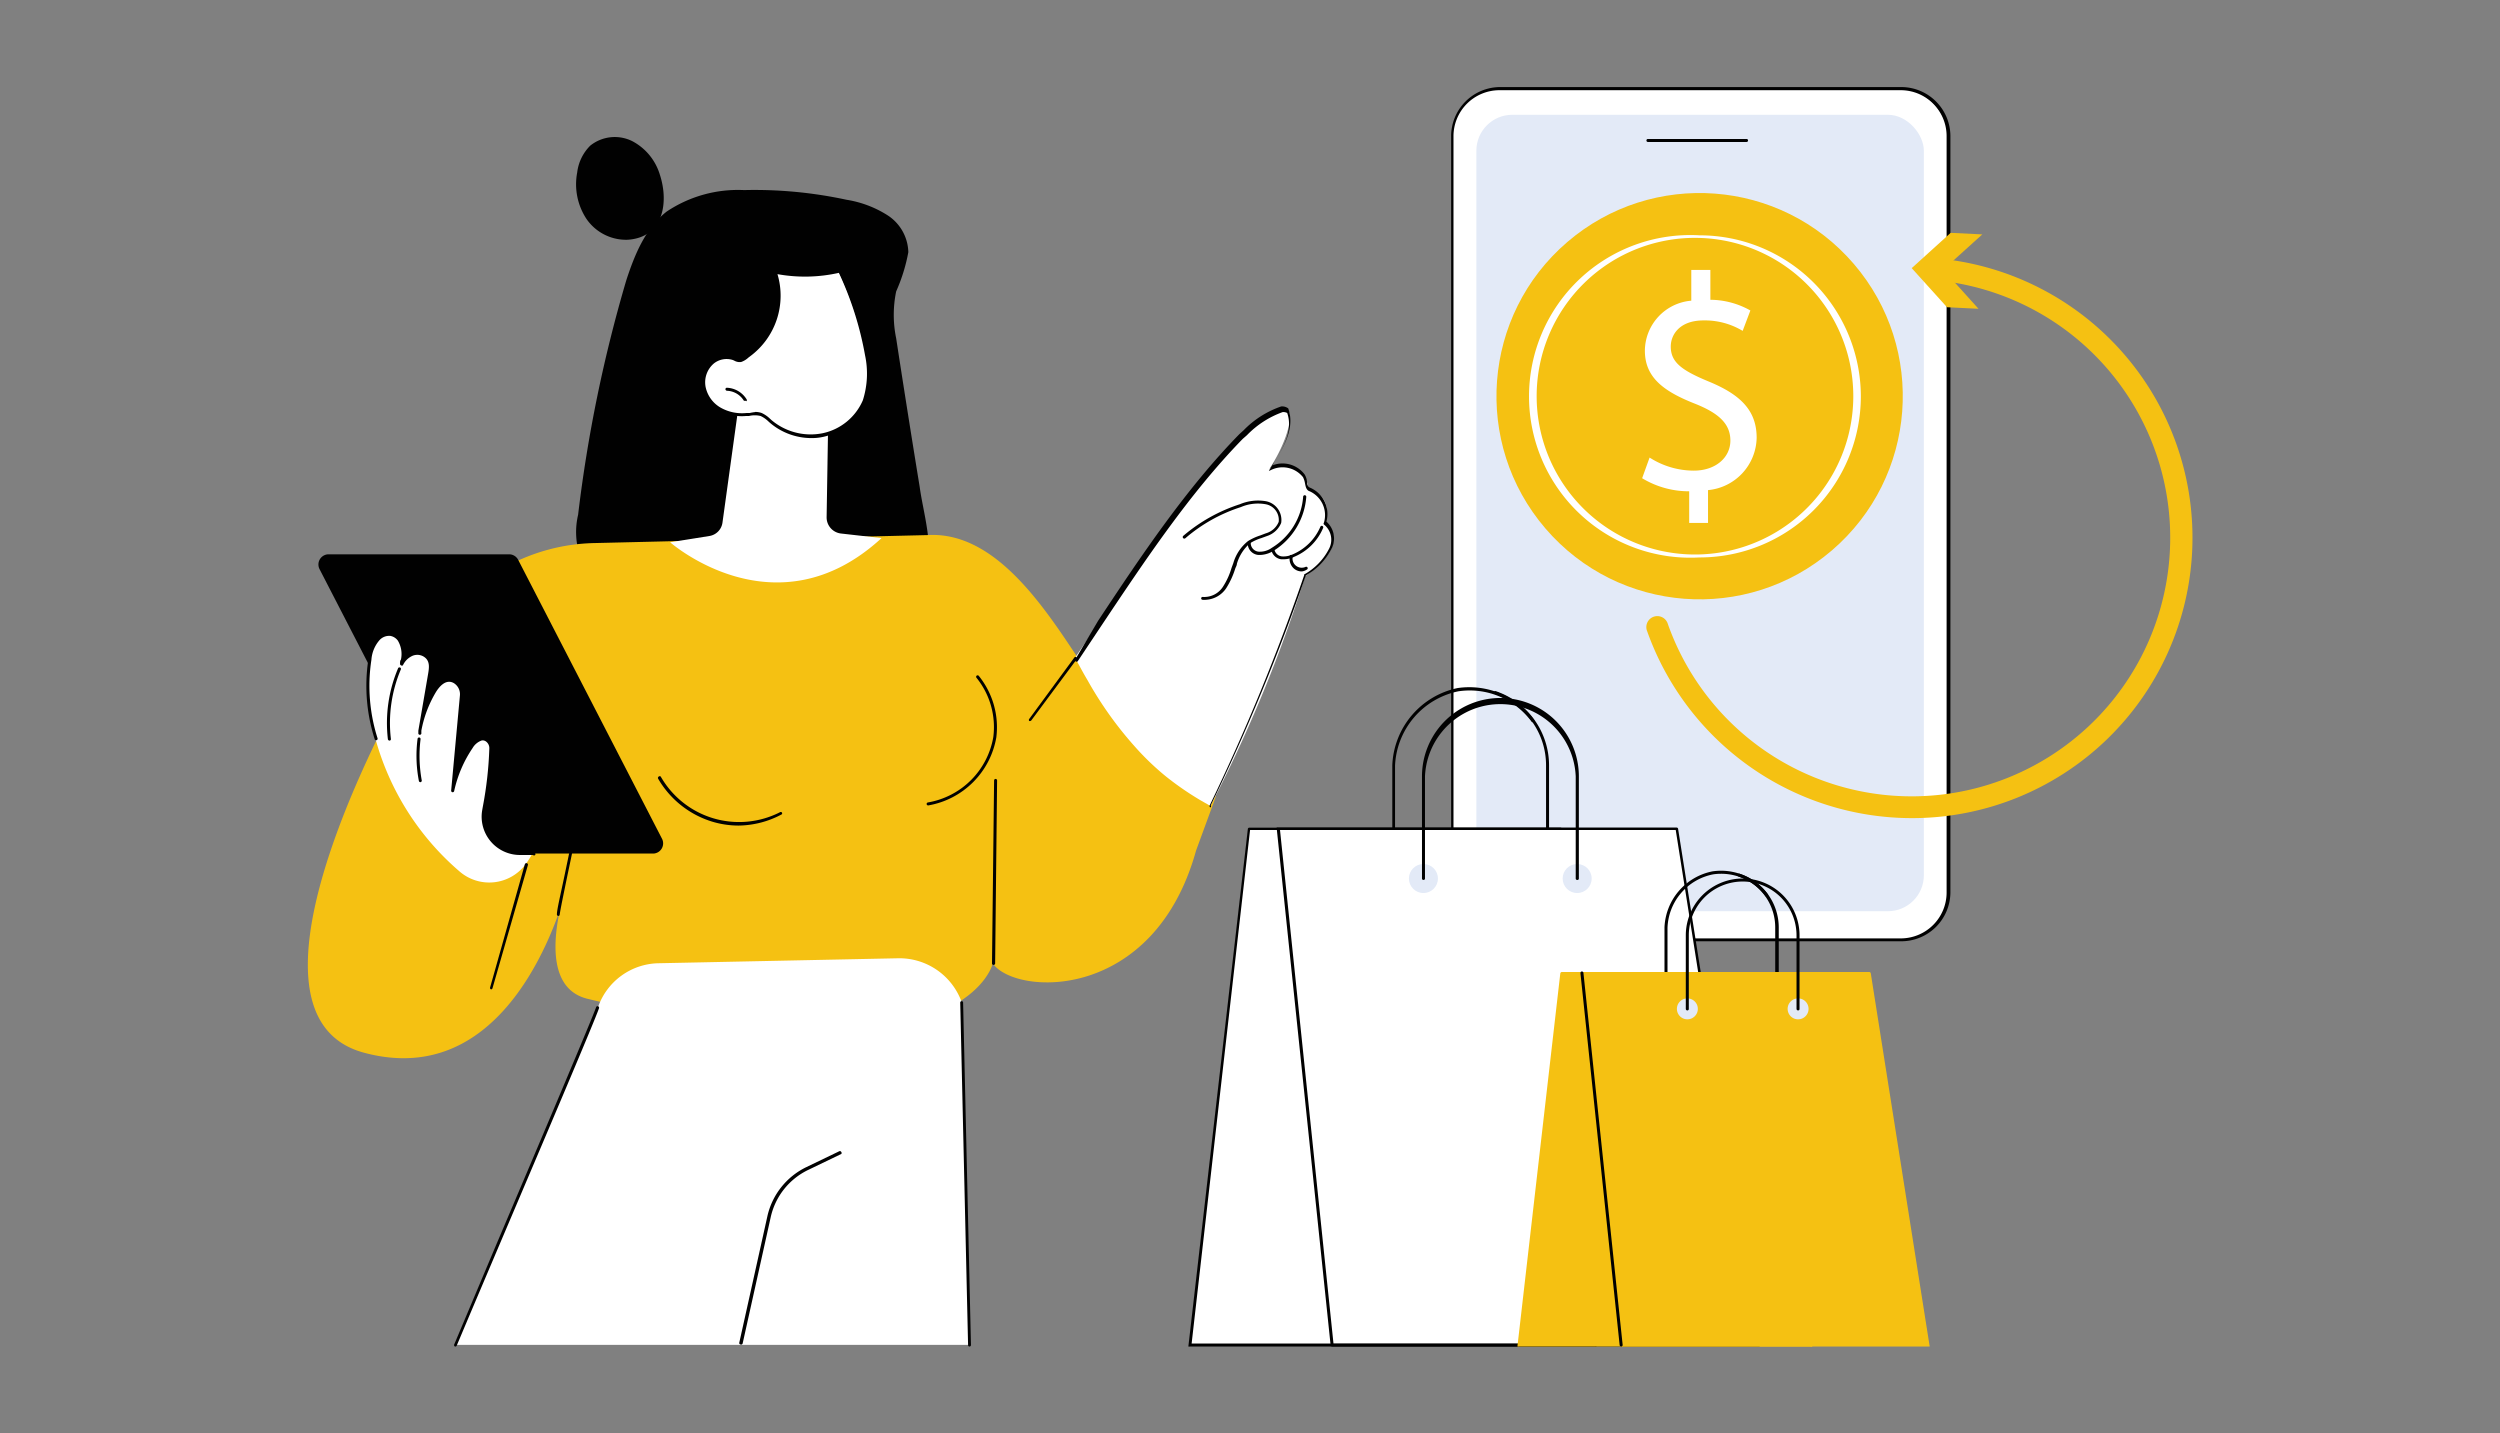
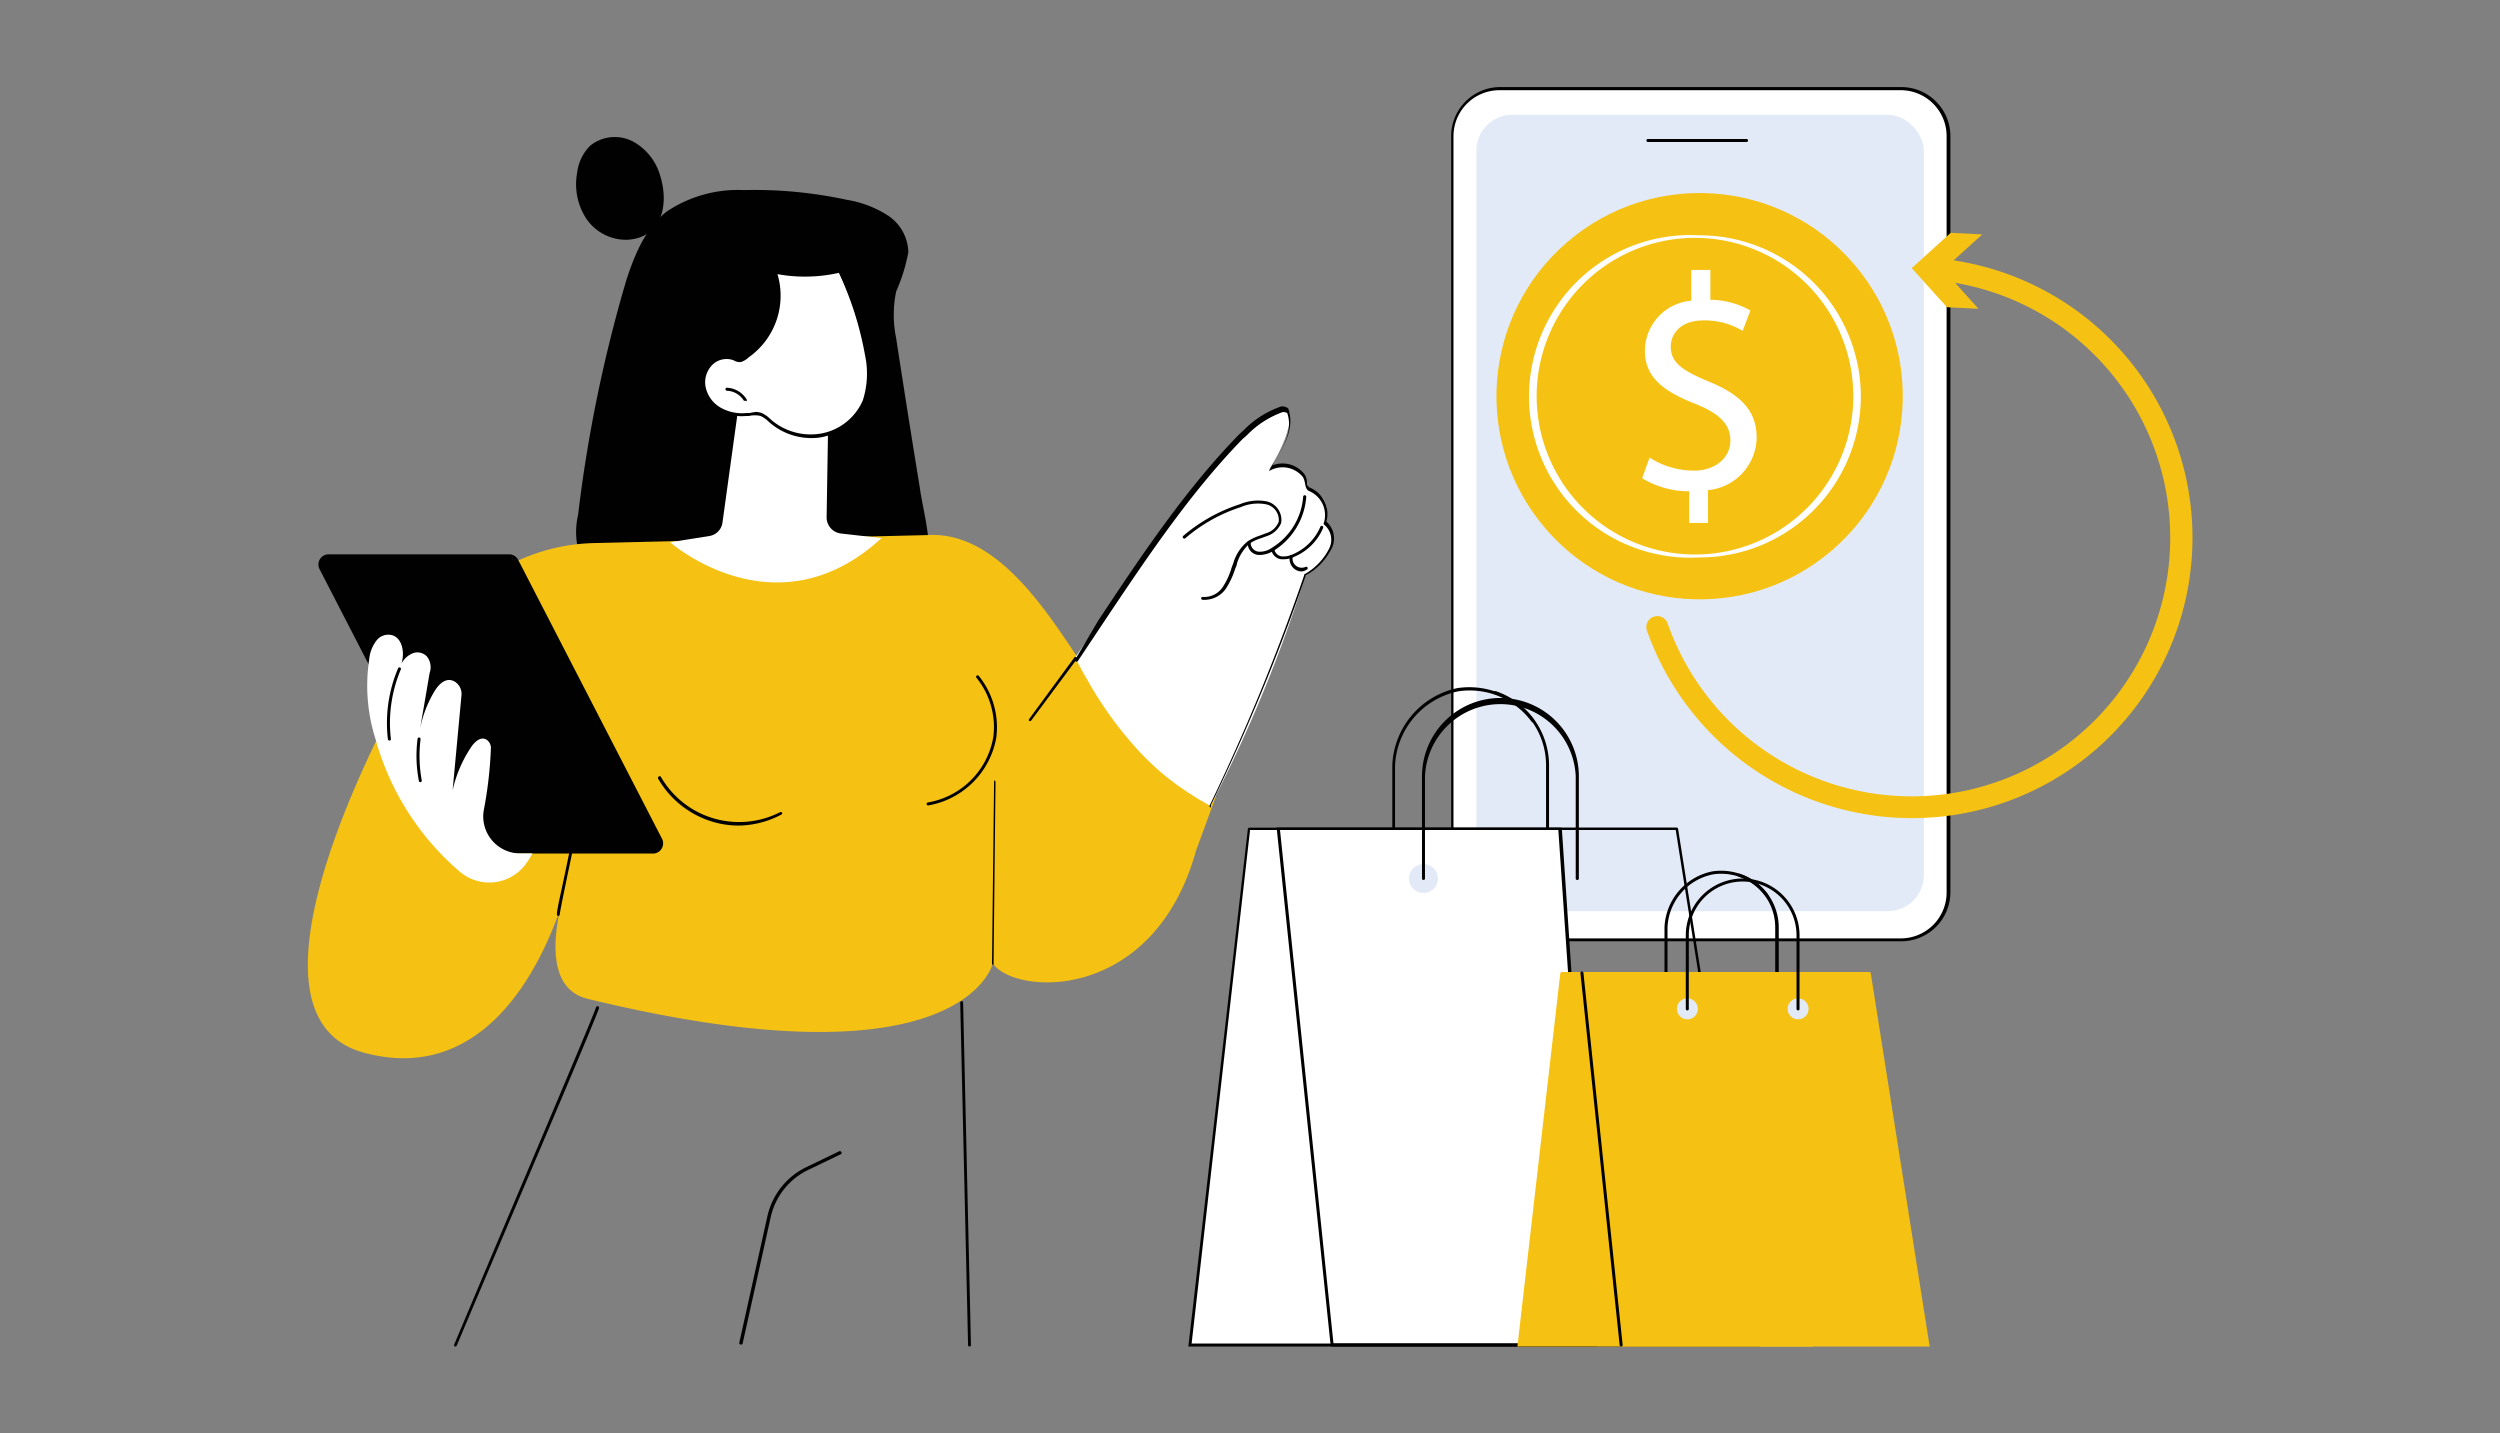
<svg xmlns="http://www.w3.org/2000/svg" viewBox="0 0 191.23 109.65">
  <rect x="0" y="0" width="191.23" height="109.65" fill="#808080" stroke="none" />
  <defs>
    <style>.cls-1{fill:#fff;}.cls-2{fill:#010101;}.cls-3{fill:#e3eaf7;}.cls-4{fill:#f5c112;}.cls-5{fill:none;}</style>
  </defs>
  <g id="Camada_2" data-name="Camada 2">
    <g id="Camada_1-2" data-name="Camada 1">
      <g id="Cashback">
        <rect class="cls-1" x="111.06" y="6.78" width="37.96" height="65.12" rx="3.63" />
        <path class="cls-2" d="M145.39,72H114.7A3.76,3.76,0,0,1,111,68.27V10.41a3.76,3.76,0,0,1,3.75-3.75h30.69a3.76,3.76,0,0,1,3.75,3.75V68.27A3.76,3.76,0,0,1,145.39,72ZM114.7,6.9a3.52,3.52,0,0,0-3.52,3.51V68.27a3.52,3.52,0,0,0,3.52,3.51h30.69a3.51,3.51,0,0,0,3.51-3.51V10.41a3.51,3.51,0,0,0-3.51-3.51Z" />
        <rect class="cls-3" x="112.93" y="8.78" width="34.23" height="60.92" rx="2.75" />
        <path class="cls-2" d="M133.6,10.86h-7.55a.11.11,0,0,1-.11-.12.11.11,0,0,1,.11-.11h7.55a.11.11,0,0,1,.11.11A.11.11,0,0,1,133.6,10.86Z" />
        <path class="cls-4" d="M146.23,62.58A21.5,21.5,0,0,1,126,48.3a.84.84,0,1,1,1.58-.56,19.78,19.78,0,1,0,20.49-26.3.85.85,0,0,1-.76-.92.83.83,0,0,1,.91-.75,21.45,21.45,0,0,1-2,42.81Z" />
        <polygon class="cls-4" points="151.34 23.62 148.64 20.63 151.63 17.93 149.21 17.81 146.23 20.51 148.93 23.5 151.34 23.62" />
        <ellipse class="cls-4" cx="130.01" cy="30.3" rx="15.54" ry="15.54" transform="translate(11.63 92.01) rotate(-40.65)" />
        <path class="cls-1" d="M130,42.64h0A12.34,12.34,0,1,1,130,18h0A12.34,12.34,0,0,1,142.34,30.3h0A12.33,12.33,0,0,1,130,42.64Zm0-24.44a12.11,12.11,0,1,0,0,24.21h0a12.11,12.11,0,0,0,0-24.21Z" />
        <path class="cls-1" d="M129.21,40V37.58a6.9,6.9,0,0,1-3.6-1l.57-1.58a6.28,6.28,0,0,0,3.38,1c1.67,0,2.8-1,2.8-2.3s-.92-2.1-2.66-2.8c-2.4-.94-3.88-2-3.88-4.07A3.87,3.87,0,0,1,129.37,23V20.65h1.46v2.28a6.32,6.32,0,0,1,3.06.82l-.59,1.56a5.6,5.6,0,0,0-3-.8c-1.81,0-2.5,1.08-2.5,2,0,1.22.87,1.83,2.92,2.68,2.42,1,3.65,2.21,3.65,4.3a4.1,4.1,0,0,1-3.72,4V40Z" />
        <path class="cls-2" d="M118.38,70.17a.12.12,0,0,1-.12-.12V58.54a5.74,5.74,0,0,0-3.92-5.45.11.11,0,0,1-.07-.15.12.12,0,0,1,.15-.07,6,6,0,0,1,4.07,5.67V70.05A.12.12,0,0,1,118.38,70.17Z" />
        <path class="cls-2" d="M106.62,70.17a.12.12,0,0,1-.12-.12V58.54a6.29,6.29,0,0,1,5-5.91,6.16,6.16,0,0,1,5.83,2.42.11.11,0,0,1,0,.16.12.12,0,0,1-.17,0,5.89,5.89,0,0,0-5.61-2.33,6.07,6.07,0,0,0-4.84,5.69v11.5A.12.12,0,0,1,106.62,70.17Z" />
        <polygon class="cls-1" points="121.95 102.87 101.9 102.87 96.13 102.87 90.97 102.87 95.51 63.37 119.31 63.37 121.95 102.87" />
        <path class="cls-2" d="M122,103H91a.13.13,0,0,1-.09,0,.16.16,0,0,1,0-.09l4.54-39.5a.11.11,0,0,1,.11-.1h23.8a.1.1,0,0,1,.11.1l2.65,39.5a.14.14,0,0,1,0,.09A.18.18,0,0,1,122,103Zm-30.85-.23h30.73L119.2,63.49H95.62Z" />
-         <polygon class="cls-1" points="134.52 102.87 101.9 102.87 97.78 63.37 128.28 63.37 134.52 102.87" />
        <path class="cls-2" d="M134.52,103H101.9a.13.13,0,0,1-.12-.11l-4.12-39.5a.16.16,0,0,1,0-.09.14.14,0,0,1,.09,0h30.5a.12.12,0,0,1,.11.09l6.24,39.5a.12.12,0,0,1,0,.1A.18.18,0,0,1,134.52,103ZM102,102.76h32.38l-6.2-39.27H97.91Z" />
-         <circle class="cls-3" cx="120.64" cy="67.2" r="1.11" />
        <circle class="cls-3" cx="108.88" cy="67.2" r="1.11" />
        <path class="cls-2" d="M120.64,67.31a.11.11,0,0,1-.11-.11V59.39a5.77,5.77,0,0,0-11.53,0V67.2a.11.11,0,0,1-.12.11.11.11,0,0,1-.11-.11V59.39a6,6,0,0,1,12,0V67.2A.11.11,0,0,1,120.64,67.31Z" />
        <path class="cls-2" d="M135.9,79.35a.12.12,0,0,1-.11-.12V70.94a4.1,4.1,0,0,0-2.8-3.89.12.12,0,0,1-.07-.15.11.11,0,0,1,.14-.07,4.33,4.33,0,0,1,3,4.11v8.29A.12.12,0,0,1,135.9,79.35Z" />
        <path class="cls-2" d="M127.43,79.35a.12.12,0,0,1-.11-.12V70.94A4.56,4.56,0,0,1,131,66.65a4.46,4.46,0,0,1,4.23,1.76.11.11,0,1,1-.18.14,4.22,4.22,0,0,0-4-1.67A4.32,4.32,0,0,0,127.55,71v8.28A.12.12,0,0,1,127.43,79.35Z" />
        <polygon class="cls-4" points="138.48 102.87 124.03 102.87 119.88 102.87 116.17 102.87 119.44 74.42 136.57 74.42 138.48 102.87" />
        <path class="cls-4" d="M138.48,103H116.17a.13.13,0,0,1-.09,0,.16.16,0,0,1,0-.09l3.27-28.45a.13.13,0,0,1,.11-.11h17.14a.13.13,0,0,1,.12.11l1.9,28.45a.1.1,0,0,1,0,.09A.12.12,0,0,1,138.48,103Zm-22.18-.23h22l-1.88-28.22H119.54Z" />
        <polygon class="cls-4" points="147.53 102.87 124.03 102.87 121.07 74.42 143.03 74.42 147.53 102.87" />
        <path class="cls-4" d="M147.53,103H124a.13.13,0,0,1-.11-.11l-3-28.45a.16.16,0,0,1,0-.09.13.13,0,0,1,.09,0h22a.13.13,0,0,1,.12.1l4.49,28.45a.12.12,0,0,1,0,.1A.15.15,0,0,1,147.53,103Zm-23.39-.23h23.25l-4.46-28.22H121.19Z" />
        <path class="cls-2" d="M124,103a.13.13,0,0,1-.11-.11l-3-28.45a.12.12,0,0,1,.1-.13.12.12,0,0,1,.13.11l3,28.45a.12.12,0,0,1-.1.13Z" />
        <path class="cls-3" d="M136.74,77.17a.8.8,0,1,0,1.6,0,.8.8,0,1,0-1.6,0Z" />
        <path class="cls-3" d="M128.27,77.17a.8.8,0,1,0,1.6,0,.8.8,0,1,0-1.6,0Z" />
        <path class="cls-2" d="M137.54,77.29a.12.12,0,0,1-.12-.12V71.55a4.12,4.12,0,0,0-8.24,0v5.62a.11.11,0,0,1-.11.12.12.12,0,0,1-.12-.12V71.55a4.35,4.35,0,0,1,8.7,0v5.62A.11.11,0,0,1,137.54,77.29Z" />
        <path class="cls-2" d="M50.47,13.35a4.29,4.29,0,0,0-2.12-2.56,3,3,0,0,0-3.2.35,3.48,3.48,0,0,0-1,2.06,4.81,4.81,0,0,0,.7,3.53A3.68,3.68,0,0,0,48,18.34C50.74,18.17,51.18,15.51,50.47,13.35Z" />
        <path class="cls-2" d="M68.55,25.88a8.87,8.87,0,0,1,0-3.59,13.28,13.28,0,0,0,.93-3,3.46,3.46,0,0,0-1.6-2.83,8.26,8.26,0,0,0-3.13-1.18,33.3,33.3,0,0,0-7.84-.74A9.8,9.8,0,0,0,51,16.18c-1.63,1.27-2.46,3.31-3.1,5.28a108.73,108.73,0,0,0-3.68,17.92,5.74,5.74,0,0,0,.1,3c.54,1.31,2,2,3.27,2.47a43.75,43.75,0,0,0,17.58,2,8.78,8.78,0,0,0,4.18-1c2.86-1.8,1.36-5.92,1-8.6Q69.42,31.56,68.55,25.88Z" />
        <path class="cls-4" d="M27.83,80.52C40,83.81,43.62,66.91,43.62,66.91s-3.27,8.37,1.32,9.49c28.78,7,31-2.7,31-2.7,1.74,2.47,12.32,3,15.55-8.64L93,60.94,86.7,53.85c-2.38,3.34-7.07-13.45-15.76-12.92l-25.48.61A14.74,14.74,0,0,0,33.58,48C30.65,52.33,16.61,77.48,27.83,80.52Z" />
        <path class="cls-2" d="M56.48,63.15a7,7,0,0,1-2-.3,7.22,7.22,0,0,1-4.14-3.29.12.12,0,0,1,.05-.16.11.11,0,0,1,.15,0,6.9,6.9,0,0,0,9.1,2.74.12.12,0,0,1,.16,0,.11.11,0,0,1,0,.15A7.14,7.14,0,0,1,56.48,63.15Z" />
        <path class="cls-2" d="M71,61.61a.12.12,0,0,1-.12-.1.12.12,0,0,1,.1-.13,6.13,6.13,0,0,0,5-5,6,6,0,0,0-1.29-4.54.11.11,0,0,1,.18-.14,6.25,6.25,0,0,1,1.34,4.71A6.39,6.39,0,0,1,71,61.61Z" />
        <path class="cls-2" d="M42.7,70.06h0a.11.11,0,0,1-.1-.13c0-.36.28-1.51.59-3,.65-3.1,1.63-7.8,1.47-8.55a3.41,3.41,0,0,0-2-2.52.11.11,0,0,1-.07-.14.11.11,0,0,1,.15-.07,3.57,3.57,0,0,1,2.13,2.68c.18.8-.77,5.34-1.47,8.65-.3,1.46-.54,2.61-.59,3A.1.1,0,0,1,42.7,70.06Z" />
        <path class="cls-2" d="M50,65.29H36.14a.78.78,0,0,1-.7-.43l-11-21.33a.78.78,0,0,1,.7-1.13H38.94a.78.78,0,0,1,.7.43l11,21.33A.78.78,0,0,1,50,65.29Z" />
        <path class="cls-1" d="M37,62a31.15,31.15,0,0,0,.55-4.78.75.75,0,0,0-.29-.61c-.45-.33-.93.11-1.21.52a9.75,9.75,0,0,0-1.43,3.33c.23-2.42.45-4.85.68-7.27a1.11,1.11,0,0,0-.53-1.06c-.66-.37-1.22.22-1.55.77a9,9,0,0,0-1.15,3.18c.27-1.53.53-3.06.79-4.59a1.33,1.33,0,0,0-.21-1.28,1,1,0,0,0-1.24-.16,1.61,1.61,0,0,0-.7.72,2.82,2.82,0,0,0,.07-.31c.15-.78-.11-1.79-.92-1.9a1.15,1.15,0,0,0-1,.36,2.74,2.74,0,0,0-.62,1.53,13.43,13.43,0,0,0,.48,6.07,20.54,20.54,0,0,0,6.41,10.12,3.47,3.47,0,0,0,5.06-.51,7.35,7.35,0,0,0,.54-.85h-1A2.83,2.83,0,0,1,37,62Z" />
-         <path class="cls-2" d="M40.77,65.4h-1A2.93,2.93,0,0,1,36.88,62l.06-.34a28.59,28.59,0,0,0,.49-4.42.63.63,0,0,0-.24-.51.43.43,0,0,0-.34-.09,1.3,1.3,0,0,0-.7.58,9.43,9.43,0,0,0-1.41,3.29.12.12,0,0,1-.13.09.12.12,0,0,1-.1-.13l.67-7.27a1,1,0,0,0-.47-.95c-.62-.35-1.14.31-1.39.73a8.91,8.91,0,0,0-1.09,2.91l0,.23a.12.12,0,0,1-.23,0c0-.08,0-.15,0-.23l.75-4.36c.08-.47.12-.88-.18-1.18a.94.94,0,0,0-1.11-.14,1.46,1.46,0,0,0-.64.68.12.12,0,0,1-.15,0,.12.12,0,0,1-.07-.13c0-.12,0-.22.07-.31A2,2,0,0,0,30.43,49a.91.91,0,0,0-.58-.36A1,1,0,0,0,29,49a2.56,2.56,0,0,0-.59,1.47,13.18,13.18,0,0,0,.47,6,.12.12,0,0,1-.08.15.11.11,0,0,1-.14-.08,13.39,13.39,0,0,1-.48-6.12,2.78,2.78,0,0,1,.65-1.59,1.25,1.25,0,0,1,1.06-.4,1,1,0,0,1,.73.46,2,2,0,0,1,.31,1.37,1.92,1.92,0,0,1,.43-.32,1.17,1.17,0,0,1,1.39.18A1.5,1.5,0,0,1,33,51.52L32.55,54a10.86,10.86,0,0,1,.57-1.13c.5-.84,1.12-1.14,1.71-.81a1.18,1.18,0,0,1,.58,1.17l-.56,6A10.13,10.13,0,0,1,36,57.08a1.55,1.55,0,0,1,.86-.68.66.66,0,0,1,.52.13.88.88,0,0,1,.34.7,30.29,30.29,0,0,1-.5,4.46l-.06.34a2.69,2.69,0,0,0,.61,2.19,2.74,2.74,0,0,0,2.07,1h1a.12.12,0,0,1,.12.12A.11.11,0,0,1,40.77,65.4Z" />
        <path class="cls-2" d="M29.79,56.65a.13.13,0,0,1-.12-.11,10.71,10.71,0,0,1,.78-5.42.11.11,0,0,1,.15-.06.11.11,0,0,1,.06.15,10.5,10.5,0,0,0-.76,5.31.11.11,0,0,1-.1.13Z" />
        <path class="cls-2" d="M32.15,59.83a.12.12,0,0,1-.11-.1,10.17,10.17,0,0,1-.1-3.21.12.12,0,0,1,.13-.11.12.12,0,0,1,.1.13,10.4,10.4,0,0,0,.09,3.15.12.12,0,0,1-.09.14Z" />
-         <path class="cls-2" d="M37.56,75.68h0a.12.12,0,0,1-.07-.15l2.66-9.43a.12.12,0,0,1,.15-.07.11.11,0,0,1,.08.14L37.67,75.6A.12.12,0,0,1,37.56,75.68Z" />
        <path class="cls-1" d="M83.17,52A28.38,28.38,0,0,0,86.8,57.1a20.45,20.45,0,0,0,2.37,2.28,23.09,23.09,0,0,0,2.65,1.83l.77.44a109.54,109.54,0,0,0,7.25-17.58c3.69-2.67,1.55-4.07,1.55-4.07.58-2.31-1.29-2.51-1.29-2.51a2,2,0,0,0-3-1.63c2-3,3-7.84-2.87-1.76-3.48,3.6-7.94,10.27-12,16.21C82.55,50.89,82.85,51.47,83.17,52Z" />
        <path class="cls-2" d="M92.59,61.76h0a.11.11,0,0,1-.06-.15A160.09,160.09,0,0,0,99.76,44a.09.09,0,0,1,0-.06,4.68,4.68,0,0,0,1.92-2,1.49,1.49,0,0,0-.41-1.82.11.11,0,0,1,0-.14,2,2,0,0,0-1.09-2.4c-.26-.08-.31-.36-.36-.62a1.66,1.66,0,0,0-.15-.46,2,2,0,0,0-2.54-.5h-.07l0,0h0l0,0h0l0,0h0a.11.11,0,0,1,0,0h0a0,0,0,0,1,0,0c.06-.09.12-.18.17-.27.81-1.27,1.73-2.7,1.23-4.14a.67.67,0,0,0-.34-.07,7.16,7.16,0,0,0-2.74,1.77l-.32.28c-4.06,4.16-7.47,9.29-10.78,14.24l-1.85,2.78a.12.12,0,0,1-.19-.13L84,47.48c3.31-5,6.73-10.11,10.81-14.28l.32-.29A7.3,7.3,0,0,1,98,31.09h0a.77.77,0,0,1,.54.15.05.05,0,0,1,0,0c.52,1.45-.3,2.89-1.06,4.09h0s-.06.15-.13.26a2.12,2.12,0,0,1,2.45.71,1.42,1.42,0,0,1,.18.55c0,.25.09.4.22.45a2.19,2.19,0,0,1,1.26,2.6,1.72,1.72,0,0,1,.43,2,4.83,4.83,0,0,1-2,2.11,160.88,160.88,0,0,1-7.28,17.6A.1.1,0,0,1,92.59,61.76Z" />
        <path class="cls-2" d="M92.24,45.88a1.07,1.07,0,0,1-.25,0,.11.11,0,1,1,0-.22,1.7,1.7,0,0,0,1.57-.8,5.45,5.45,0,0,0,.64-1.41l.14-.38a3.34,3.34,0,0,1,1.12-1.68,4.12,4.12,0,0,1,.93-.43l.42-.16a1.51,1.51,0,0,0,1-.88,1.22,1.22,0,0,0-1-1.35,3.32,3.32,0,0,0-1.9.22,12.26,12.26,0,0,0-4.24,2.38.12.12,0,1,1-.16-.18,12.67,12.67,0,0,1,4.33-2.42,3.59,3.59,0,0,1,2-.23A1.46,1.46,0,0,1,98,40a1.76,1.76,0,0,1-1.08,1l-.44.16a3.63,3.63,0,0,0-.87.4,3.29,3.29,0,0,0-1,1.57c0,.13-.09.25-.13.38A6.28,6.28,0,0,1,93.79,45,2,2,0,0,1,92.24,45.88Z" />
        <path class="cls-2" d="M96.4,42.45h-.14a.89.89,0,0,1-.82-.87.12.12,0,1,1,.23,0,.67.67,0,0,0,.62.62,1.58,1.58,0,0,0,1-.3A5,5,0,0,0,99.68,38a.12.12,0,0,1,.24,0,5.32,5.32,0,0,1-2.5,4.13A2.06,2.06,0,0,1,96.4,42.45Z" />
        <path class="cls-2" d="M98.21,42.78l-.2,0a.88.88,0,0,1-.75-.66.12.12,0,0,1,.09-.14.12.12,0,0,1,.14.09.66.66,0,0,0,.56.49,1.65,1.65,0,0,0,.84-.16A4,4,0,0,0,101,40.29a.11.11,0,1,1,.21.09A4.14,4.14,0,0,1,99,42.59,1.88,1.88,0,0,1,98.21,42.78Z" />
        <path class="cls-2" d="M99.57,43.71a.92.92,0,0,1-.57-.2,1,1,0,0,1-.35-.91.12.12,0,1,1,.23,0,.69.69,0,0,0,.26.68.71.71,0,0,0,.73.08.11.11,0,0,1,.09.21A.86.86,0,0,1,99.57,43.71Z" />
        <path class="cls-2" d="M78.8,55.15a.09.09,0,0,1-.07,0,.12.12,0,0,1,0-.16l3.46-4.71a.11.11,0,0,1,.16,0,.12.12,0,0,1,0,.16L78.89,55.1A.12.12,0,0,1,78.8,55.15Z" />
-         <path class="cls-2" d="M76,73.81h0a.12.12,0,0,1-.12-.11l.16-14a.12.12,0,0,1,.12-.12h0a.12.12,0,0,1,.11.12l-.15,14A.12.12,0,0,1,76,73.81Z" />
+         <path class="cls-2" d="M76,73.81h0a.12.12,0,0,1-.12-.11l.16-14h0a.12.12,0,0,1,.11.12l-.15,14A.12.12,0,0,1,76,73.81Z" />
        <path class="cls-1" d="M56.61,30.23,55.26,40a1.2,1.2,0,0,1-1,1l-3,.48s8.09,7.12,16.17-.32l-3.1-.35a1.24,1.24,0,0,1-1.1-1.25l.13-8S62.67,26.21,56.61,30.23Z" />
        <path class="cls-1" d="M54.5,27.7a2,2,0,0,0-.69,1.9A2.52,2.52,0,0,0,55,31.28a3.37,3.37,0,0,0,2,.42,2.57,2.57,0,0,1,1.17,0,2.48,2.48,0,0,1,.73.53,4.76,4.76,0,0,0,4,1.06,4.4,4.4,0,0,0,3.16-2.64,6.76,6.76,0,0,0,.18-3.49,25.63,25.63,0,0,0-2.1-6.43,11.59,11.59,0,0,1-4.94.07,5.67,5.67,0,0,1-2,6.36,2.52,2.52,0,0,1-.63.41c-.26.05-.42-.12-.69-.19A1.7,1.7,0,0,0,54.5,27.7Z" />
        <path class="cls-2" d="M62.06,33.51a4.89,4.89,0,0,1-3.19-1.19l-.11-.1a2.16,2.16,0,0,0-.58-.4,1.9,1.9,0,0,0-.89,0l-.22,0A3.55,3.55,0,0,1,55,31.38a2.69,2.69,0,0,1-1.26-1.76,2.14,2.14,0,0,1,.73-2h0A1.85,1.85,0,0,1,56,27.28a1.49,1.49,0,0,1,.28.11.51.51,0,0,0,.35.07,1.5,1.5,0,0,0,.47-.29l.12-.1A5.55,5.55,0,0,0,59,24.73a5.63,5.63,0,0,0,.12-3.88.09.09,0,0,1,0-.11.12.12,0,0,1,.11,0,11.68,11.68,0,0,0,4.89-.07.1.1,0,0,1,.13.06,25.78,25.78,0,0,1,2.11,6.46,6.85,6.85,0,0,1-.19,3.55A4.5,4.5,0,0,1,63,33.41,4,4,0,0,1,62.06,33.51Zm-4.3-2a1.45,1.45,0,0,1,.5.08,2.29,2.29,0,0,1,.65.45l.11.1a4.65,4.65,0,0,0,3.9,1A4.32,4.32,0,0,0,66,30.62a6.72,6.72,0,0,0,.17-3.44,25.41,25.41,0,0,0-2-6.31,11.81,11.81,0,0,1-4.7.1,5.77,5.77,0,0,1-2.1,6.29l-.12.09a1.56,1.56,0,0,1-.56.34.82.82,0,0,1-.5-.09.92.92,0,0,0-.23-.09,1.57,1.57,0,0,0-1.34.28h0a1.89,1.89,0,0,0-.65,1.79,2.38,2.38,0,0,0,1.15,1.6,3.32,3.32,0,0,0,2,.41l.23,0A4,4,0,0,1,57.76,31.52ZM54.5,27.7Z" />
        <path class="cls-2" d="M57,30.65a.12.12,0,0,1-.1,0,1.59,1.59,0,0,0-1.3-.76.13.13,0,0,1-.11-.12.11.11,0,0,1,.12-.11,1.86,1.86,0,0,1,1.49.87.13.13,0,0,1,0,.16Z" />
-         <path class="cls-1" d="M74.16,102.87l-.59-26.19a5.07,5.07,0,0,0-4.88-3.38l-18.29.38a5,5,0,0,0-4.67,3.4c-.45,1.29-7.11,16.89-10.88,25.79Z" />
        <path class="cls-2" d="M34.85,103H34.8a.13.13,0,0,1-.06-.15L38,95.11c3.4-8,7.26-17.11,7.6-18.07a.11.11,0,0,1,.14-.07.12.12,0,0,1,.08.15c-.34,1-4.2,10.06-7.61,18.08-1.18,2.78-2.32,5.46-3.27,7.72A.14.14,0,0,1,34.85,103Z" />
        <path class="cls-2" d="M74.16,103a.11.11,0,0,1-.11-.12l-.6-26.18a.11.11,0,0,1,.11-.12h0a.11.11,0,0,1,.11.11l.6,26.19a.12.12,0,0,1-.11.12Z" />
        <path class="cls-2" d="M56.64,102.84h0a.11.11,0,0,1-.09-.14l2.14-9.63a5.51,5.51,0,0,1,3-3.8l2.51-1.21a.11.11,0,0,1,.15.06.11.11,0,0,1,0,.15l-2.51,1.21a5.28,5.28,0,0,0-2.89,3.64l-2.14,9.63A.12.12,0,0,1,56.64,102.84Z" />
      </g>
      <rect class="cls-5" width="191.23" height="109.65" />
    </g>
  </g>
</svg>